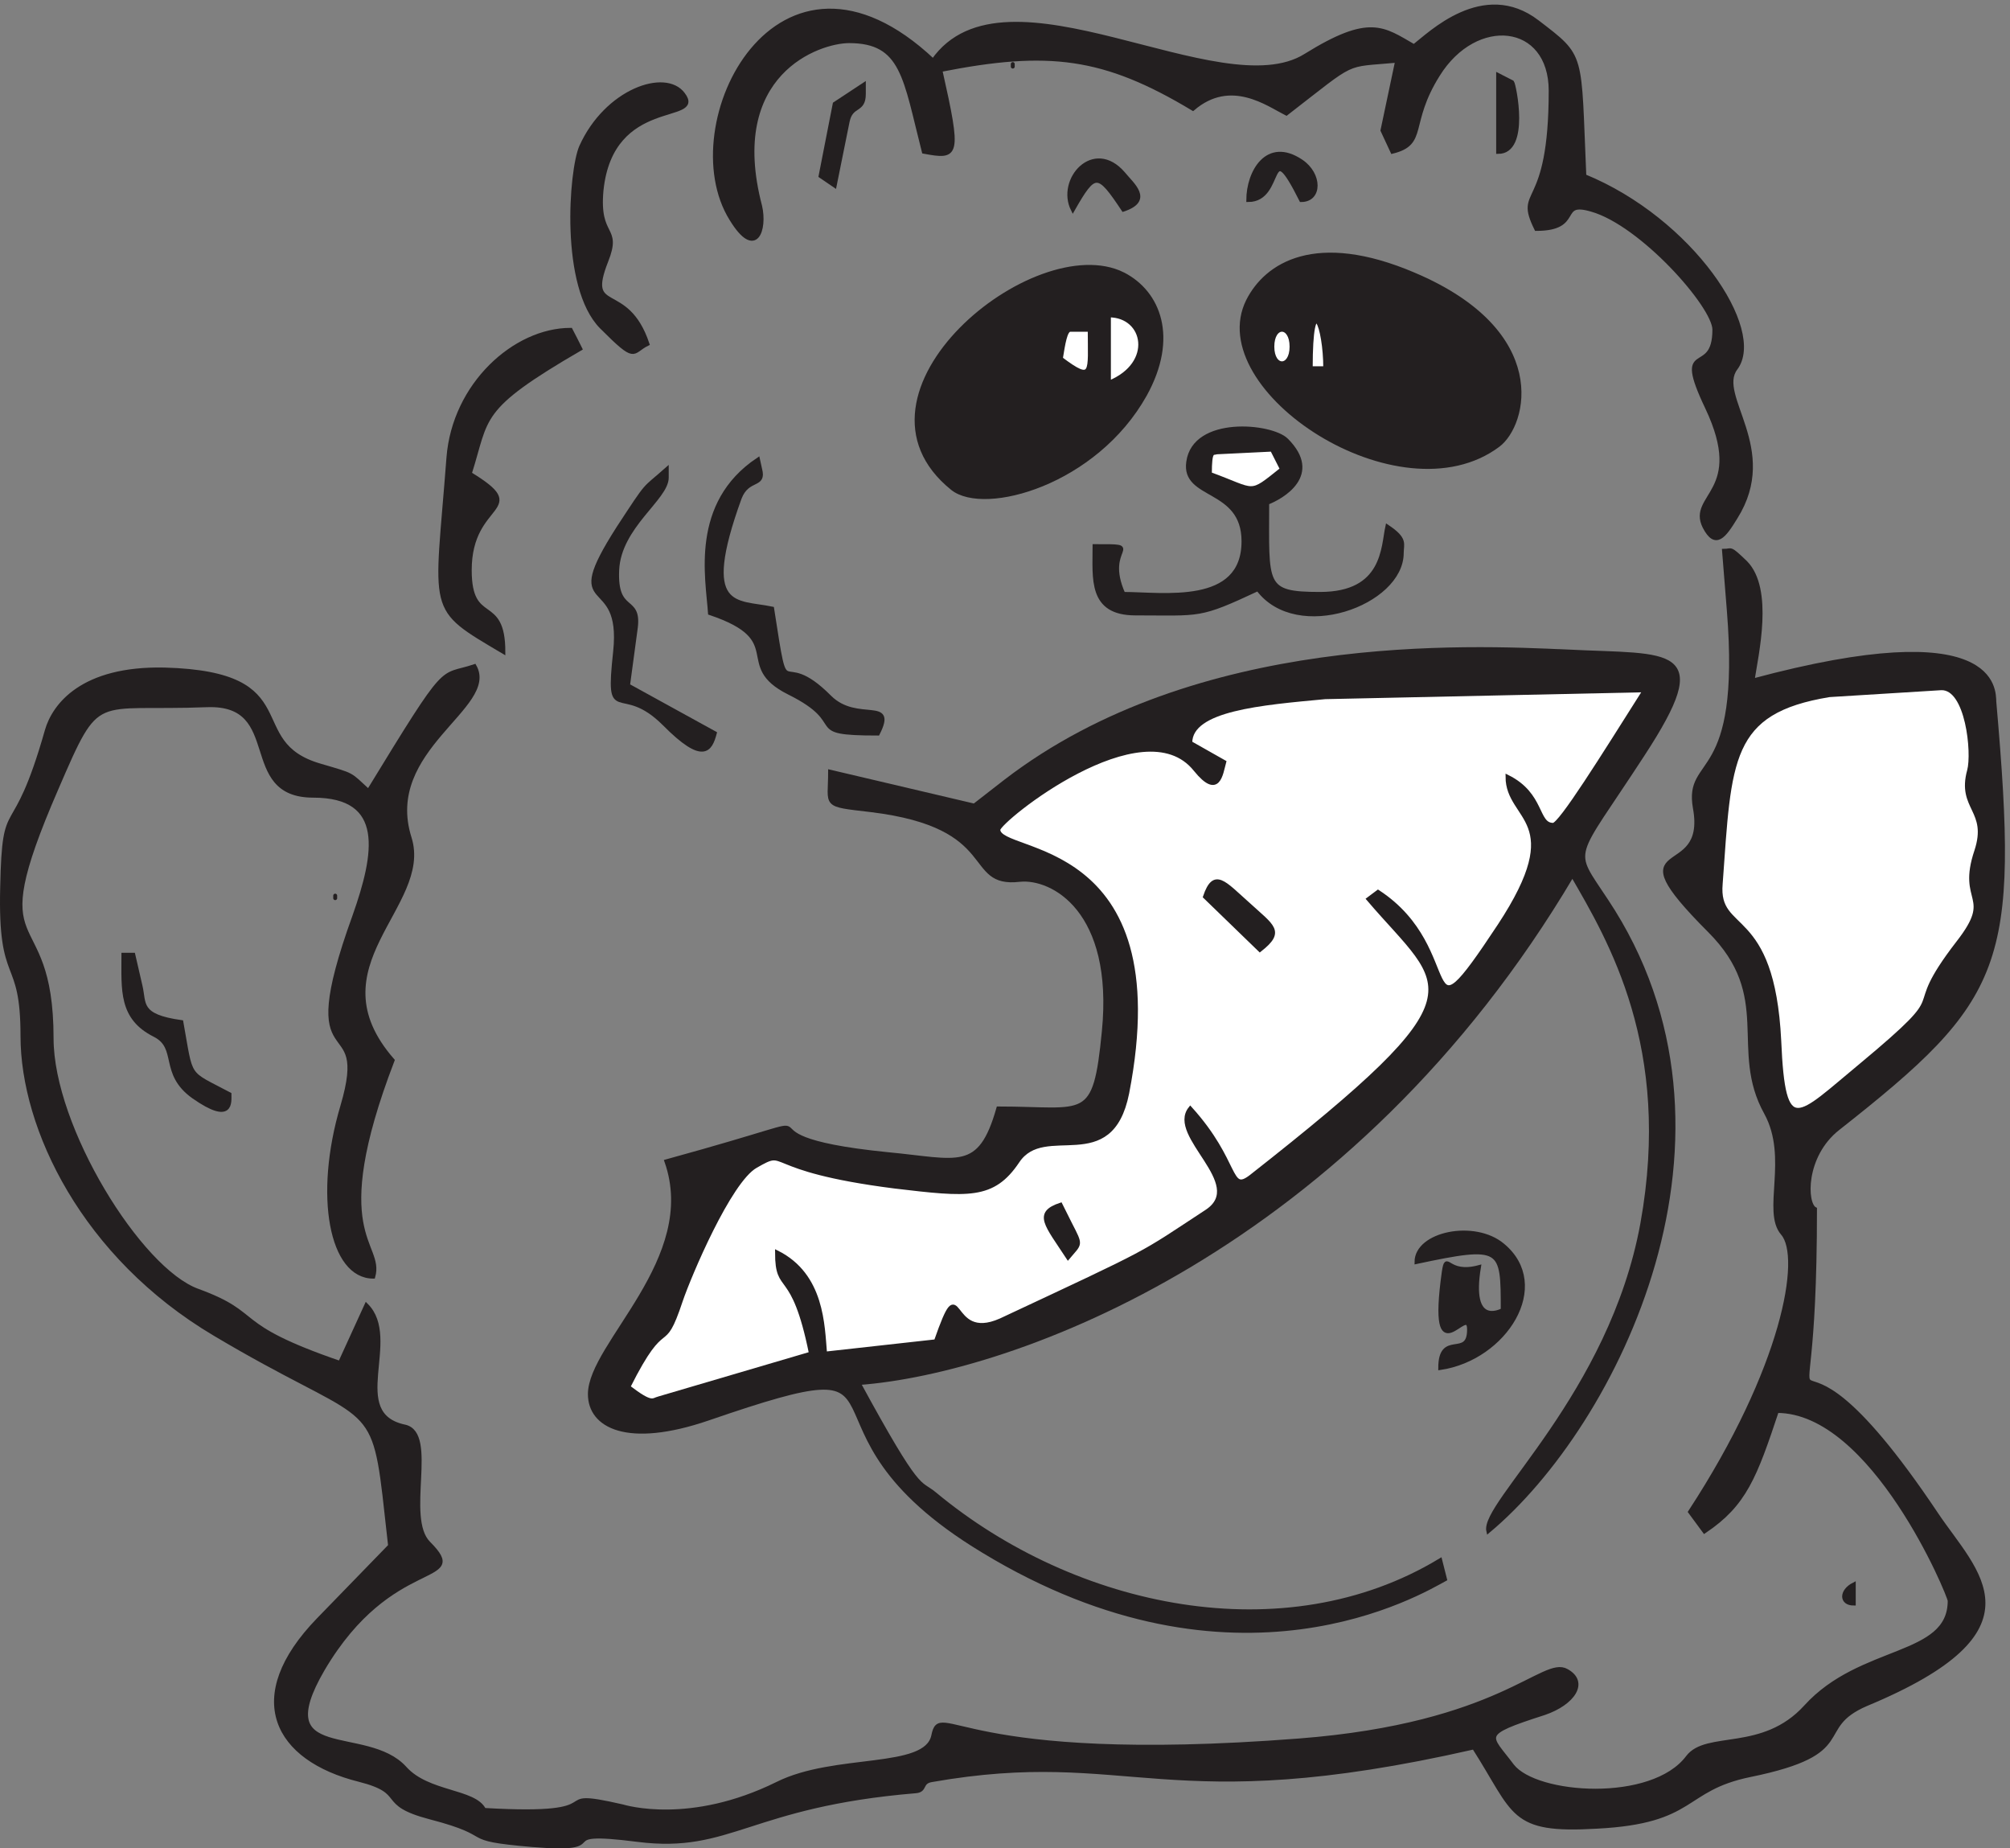
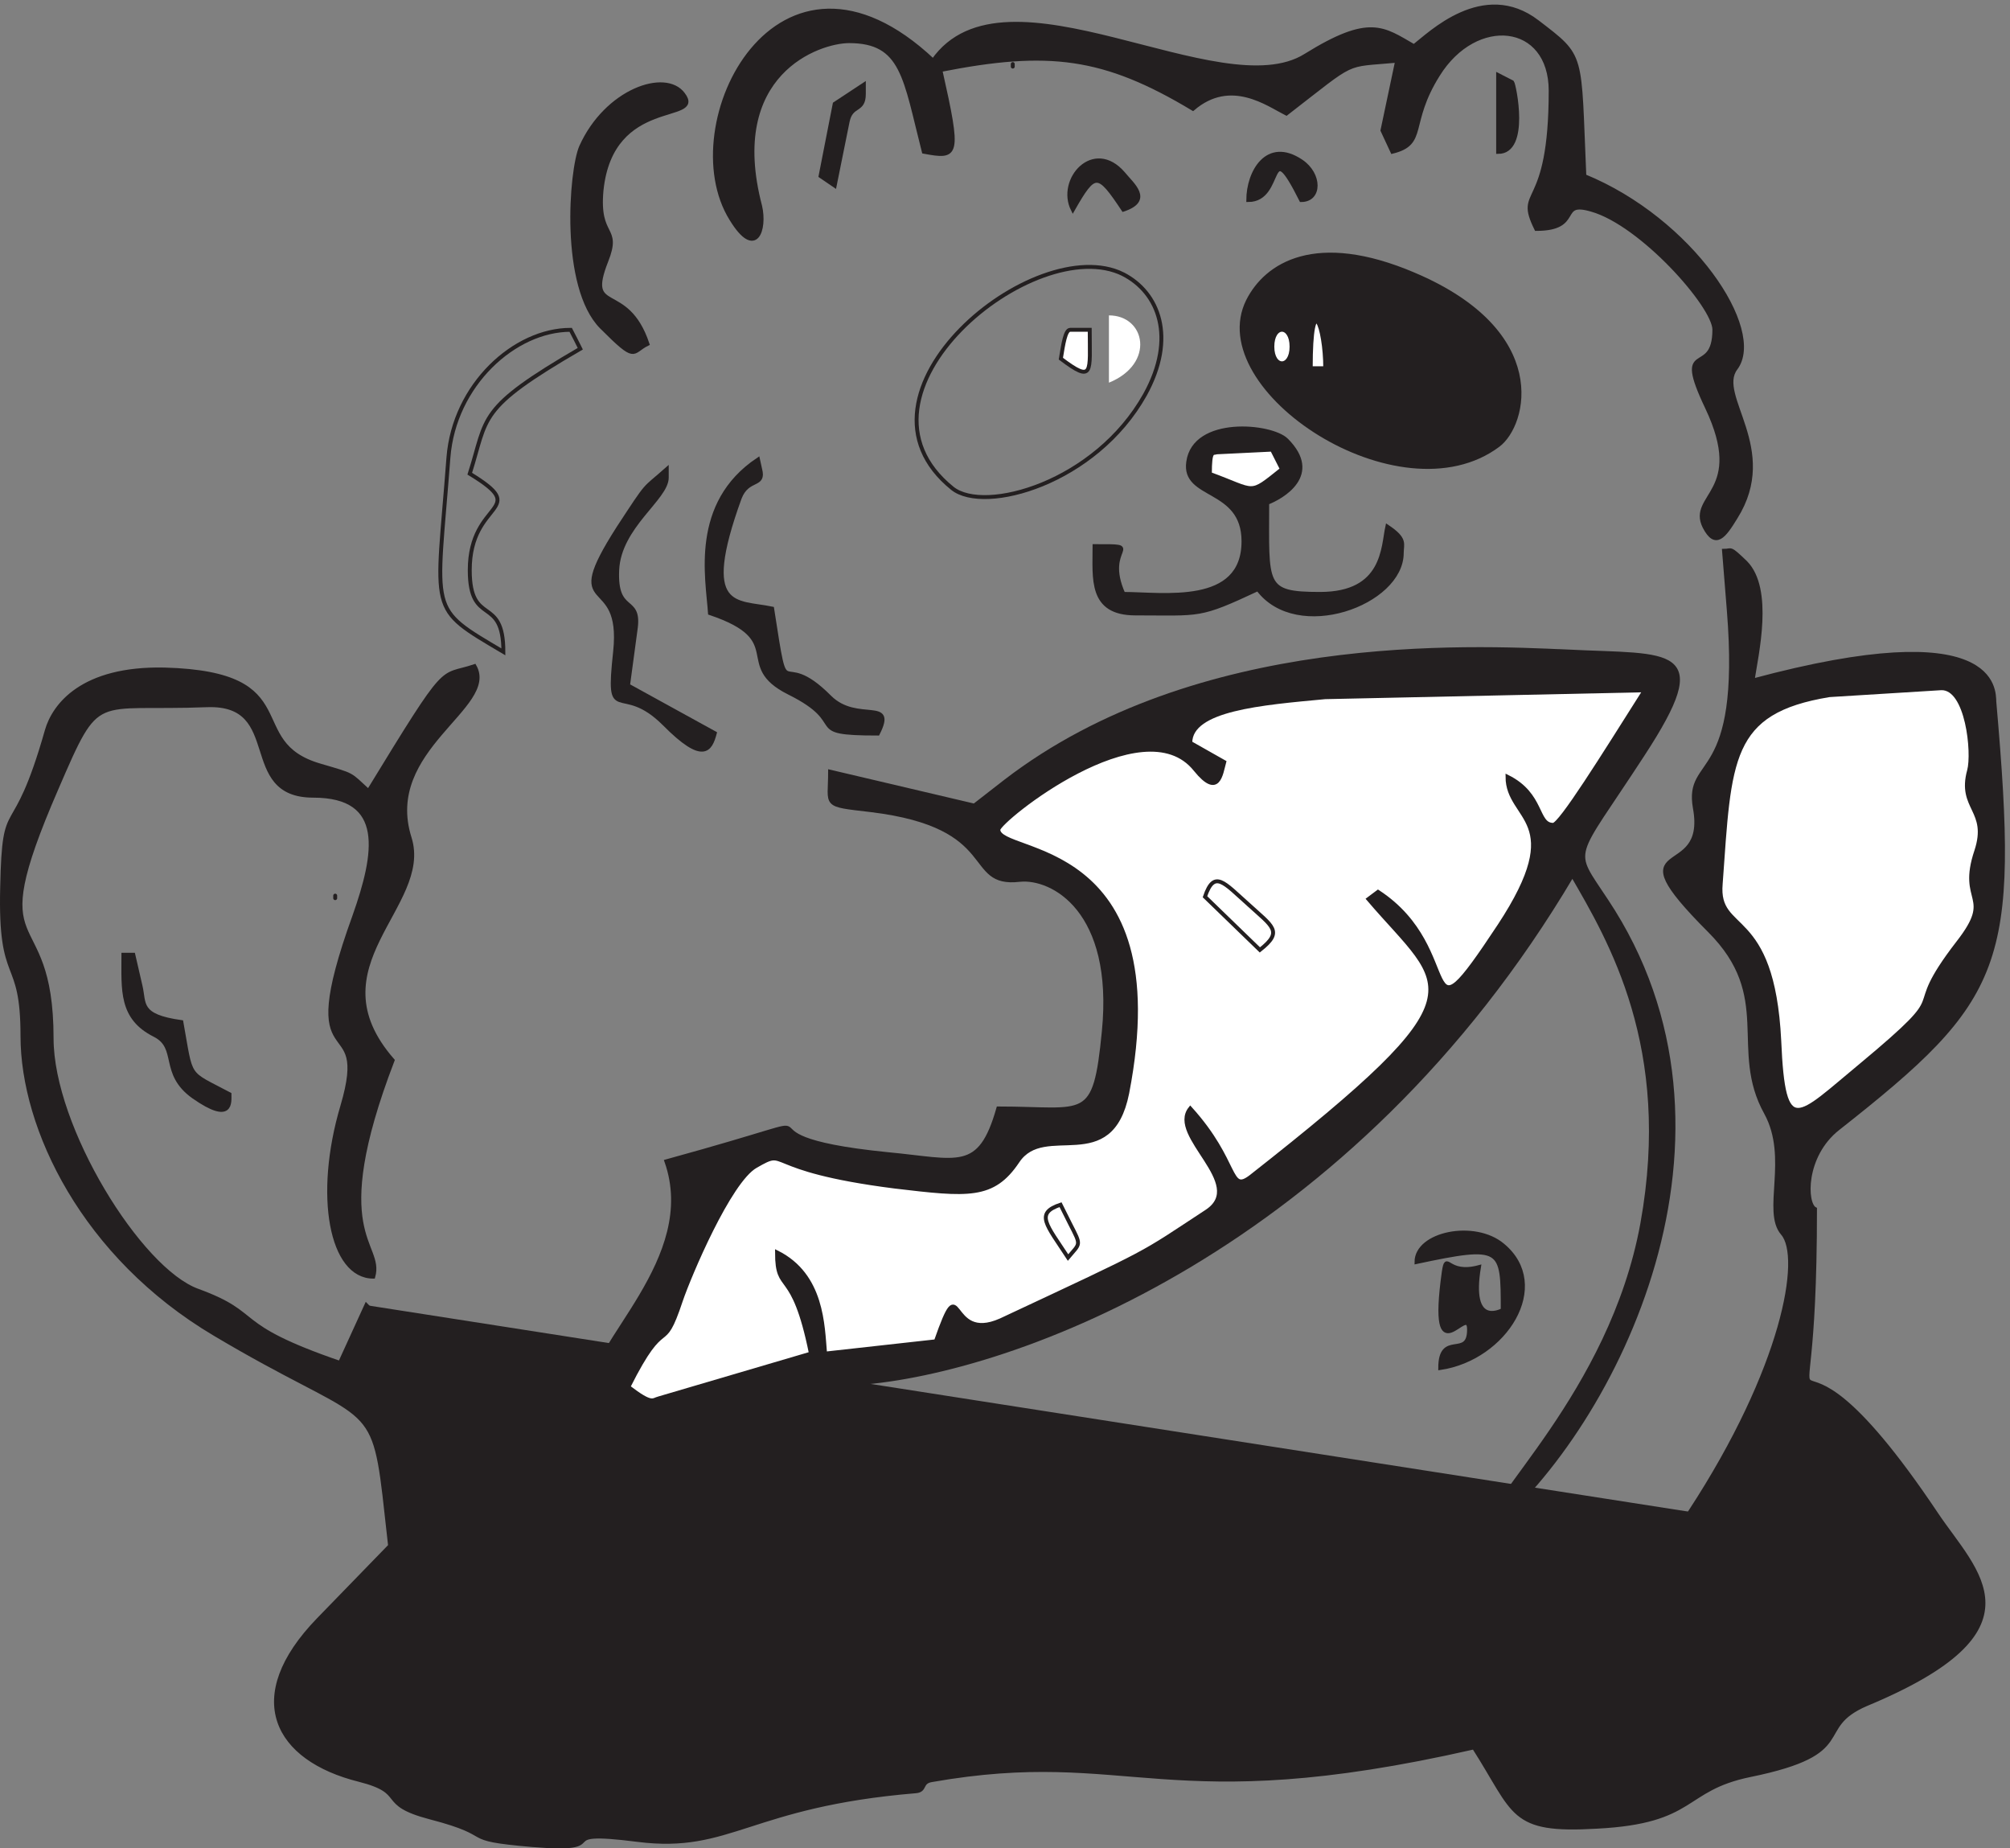
<svg xmlns="http://www.w3.org/2000/svg" xml:space="preserve" width="294.207" height="270.492">
  <rect width="100%" height="100%" fill="#808080" stroke="none" />
  <path d="M1692.01 2009.9c51.63-39.66 45.62-32.38 51.63-169.59 117.97-48.26 198.27-169.59 166.55-211.59-22.81-30.09 47.32-88.61 0-163.97-12.55-20.52-22.14-34.09-34.39-10.26-17.16 34.73 46.94 38 2.97 130.9-37 77.72 7.95 31.41 7.95 85.97 0 25.79-80.01 116.39-135.2 131.93-38.34 11.23-9.59-21.15-60.77-21.15-23.18 46.93 15.82 16.51 15.82 152.05 0 76.05-82.3 84.65-123.98 17.53-34.02-54.21-12.55-75.36-50.21-84.64l-10.93 23.49 16.2 76.69c-60.47-5.62-43.31 2.63-121.98-58.18-19.83 9.92-61.13 40.99-102.81 5.28-97.83 58.85-158.97 66.13-277.97 42.64 21.47-95.54 19.16-96.86-18.2-89.92-20.799 81.33-22.807 121.67-82.233 121.67-33.43 0-136.242-35.37-97.91-181.51 5.945-25.44-4.606-58.51-31.719-14.21-64.406 103.16 51.555 334.88 222.112 174.23 79.34 113.41 316.01-53.24 409.9 5.62 70.72 43.96 85.29 29.74 119.3 10.25 16.87 12.9 76.37 72.39 135.87 26.77" style="fill:#231f20;fill-opacity:1;fill-rule:evenodd;stroke:none" transform="matrix(.133 0 0 -.133 0 270.527)" />
  <path d="M1692.01 2009.9c51.63-39.66 45.62-32.38 51.63-169.59 117.97-48.26 198.27-169.59 166.55-211.59-22.81-30.09 47.32-88.61 0-163.97-12.55-20.52-22.14-34.09-34.39-10.26-17.16 34.73 46.94 38 2.97 130.9-37 77.72 7.95 31.41 7.95 85.97 0 25.79-80.01 116.39-135.2 131.93-38.34 11.23-9.59-21.15-60.77-21.15-23.18 46.93 15.82 16.51 15.82 152.05 0 76.05-82.3 84.65-123.98 17.53-34.02-54.21-12.55-75.36-50.21-84.64l-10.93 23.49 16.2 76.69c-60.47-5.62-43.31 2.63-121.98-58.18-19.83 9.92-61.13 40.99-102.81 5.28-97.83 58.85-158.97 66.13-277.97 42.64 21.47-95.54 19.16-96.86-18.2-89.92-20.799 81.33-22.807 121.67-82.233 121.67-33.43 0-136.242-35.37-97.91-181.51 5.945-25.44-4.606-58.51-31.719-14.21-64.406 103.16 51.555 334.88 222.112 174.23 79.34 113.41 316.01-53.24 409.9 5.62 70.72 43.96 85.29 29.74 119.3 10.25 16.87 12.9 76.37 72.39 135.87 26.77z" style="fill:none;stroke:#231f20;stroke-width:4.306;stroke-linecap:butt;stroke-linejoin:miter;stroke-miterlimit:10;stroke-dasharray:none;stroke-opacity:1" transform="matrix(.133 0 0 -.133 0 270.527)" />
  <path d="M1114.59 1962.06c0-5.27 0 5.27 0 0" style="fill:#231f20;fill-opacity:1;fill-rule:evenodd;stroke:none" transform="matrix(.133 0 0 -.133 0 270.527)" />
  <path d="M1114.59 1962.06c0-5.27 0 5.27 0 0z" style="fill:none;stroke:#231f20;stroke-width:4.306;stroke-linecap:butt;stroke-linejoin:miter;stroke-miterlimit:10;stroke-dasharray:none;stroke-opacity:1" transform="matrix(.133 0 0 -.133 0 270.527)" />
  <path d="M1664.27 1943.52c1.98-2.31 17.82-76.66-15.51-76.66v84.59l15.51-7.93" style="fill:#231f20;fill-opacity:1;fill-rule:evenodd;stroke:none" transform="matrix(.133 0 0 -.133 0 270.527)" />
  <path d="M1664.27 1943.52c1.98-2.31 17.82-76.66-15.51-76.66v84.59z" style="fill:none;stroke:#231f20;stroke-width:4.306;stroke-linecap:butt;stroke-linejoin:miter;stroke-miterlimit:10;stroke-dasharray:none;stroke-opacity:1" transform="matrix(.133 0 0 -.133 0 270.527)" />
  <path d="M751.855 1930.36c24.125-31.73-78.96-.34-89.863-105.78-4.953-53.54 20.821-38.67 5.293-77.68-24.125-61.15 22.129-22.14 45.254-91.23-18.168-8.92-11.23-20.83-50.547 18.51-43.929 44.29-33.695 172.55-22.465 198.33 27.758 61.82 92.836 84.28 112.328 57.85" style="fill:#231f20;fill-opacity:1;fill-rule:evenodd;stroke:none" transform="matrix(.133 0 0 -.133 0 270.527)" />
  <path d="M751.855 1930.36c24.125-31.73-78.96-.34-89.863-105.78-4.953-53.54 20.821-38.67 5.293-77.68-24.125-61.15 22.129-22.14 45.254-91.23-18.168-8.92-11.23-20.83-50.547 18.51-43.929 44.29-33.695 172.55-22.465 198.33 27.758 61.82 92.836 84.28 112.328 57.85z" style="fill:none;stroke:#231f20;stroke-width:4.306;stroke-linecap:butt;stroke-linejoin:miter;stroke-miterlimit:10;stroke-dasharray:none;stroke-opacity:1" transform="matrix(.133 0 0 -.133 0 270.527)" />
  <path d="M950.699 1930.66c0-19.85-13.894-10.91-17.863-30.43l-14.227-70.45-15.546 10.58 15.546 79.39 32.09 21.16v-10.25" style="fill:#231f20;fill-opacity:1;fill-rule:evenodd;stroke:none" transform="matrix(.133 0 0 -.133 0 270.527)" />
  <path d="M950.699 1930.66c0-19.85-13.894-10.91-17.863-30.43l-14.227-70.45-15.546 10.58 15.546 79.39 32.09 21.16z" style="fill:none;stroke:#231f20;stroke-width:4.306;stroke-linecap:butt;stroke-linejoin:miter;stroke-miterlimit:10;stroke-dasharray:none;stroke-opacity:1" transform="matrix(.133 0 0 -.133 0 270.527)" />
  <path d="M1432.02 1856.56c21.18-14.22 21.18-42.66 0-42.66-38.4 76.39-18.54 0-58.26 0 0 30.76 20.85 67.79 58.26 42.66" style="fill:#231f20;fill-opacity:1;fill-rule:evenodd;stroke:none" transform="matrix(.133 0 0 -.133 0 270.527)" />
  <path d="M1432.02 1856.56c21.18-14.22 21.18-42.66 0-42.66-38.4 76.39-18.54 0-58.26 0 0 30.76 20.85 67.79 58.26 42.66z" style="fill:none;stroke:#231f20;stroke-width:4.306;stroke-linecap:butt;stroke-linejoin:miter;stroke-miterlimit:10;stroke-dasharray:none;stroke-opacity:1" transform="matrix(.133 0 0 -.133 0 270.527)" />
  <path d="M1236.3 1843.03c9.59-11.9 31.76-29.09 0-39.67-28.13 42.32-31.44 42.32-55.59 0-16.53 32.73 22.83 77.68 55.59 39.67" style="fill:#231f20;fill-opacity:1;fill-rule:evenodd;stroke:none" transform="matrix(.133 0 0 -.133 0 270.527)" />
  <path d="M1236.3 1843.03c9.59-11.9 31.76-29.09 0-39.67-28.13 42.32-31.44 42.32-55.59 0-16.53 32.73 22.83 77.68 55.59 39.67z" style="fill:none;stroke:#231f20;stroke-width:4.306;stroke-linecap:butt;stroke-linejoin:miter;stroke-miterlimit:10;stroke-dasharray:none;stroke-opacity:1" transform="matrix(.133 0 0 -.133 0 270.527)" />
  <path d="M1556.23 1731.98c149.47-63.48 122.66-165.29 92.58-187.77-108.12-81.01-323.67 61.47-275.4 158.68 20.16 39.99 74.39 75.36 182.82 29.09" style="fill:#231f20;fill-opacity:1;fill-rule:evenodd;stroke:none" transform="matrix(.133 0 0 -.133 0 270.527)" />
  <path d="M1556.23 1731.98c149.47-63.48 122.66-165.29 92.58-187.77-108.12-81.01-323.67 61.47-275.4 158.68 20.16 39.99 74.39 75.36 182.82 29.09z" style="fill:none;stroke:#231f20;stroke-width:4.306;stroke-linecap:butt;stroke-linejoin:miter;stroke-miterlimit:10;stroke-dasharray:none;stroke-opacity:1" transform="matrix(.133 0 0 -.133 0 270.527)" />
-   <path d="M1236.01 1732.34c39.35-20.17 58.86-69.77 24.13-132.56-54.55-97.52-176.52-131.25-211.91-103.14-128.917 103.81 90.91 283.95 187.78 235.7" style="fill:#231f20;fill-opacity:1;fill-rule:evenodd;stroke:none" transform="matrix(.133 0 0 -.133 0 270.527)" />
  <path d="M1236.01 1732.34c39.35-20.17 58.86-69.77 24.13-132.56-54.55-97.52-176.52-131.25-211.91-103.14-128.917 103.81 90.91 283.95 187.78 235.7z" style="fill:none;stroke:#231f20;stroke-width:4.306;stroke-linecap:butt;stroke-linejoin:miter;stroke-miterlimit:10;stroke-dasharray:none;stroke-opacity:1" transform="matrix(.133 0 0 -.133 0 270.527)" />
  <path d="M1220.42 1623.88v-10.91c51.25 20.83 40.34 74.05 0 74.05v-63.14" style="fill:#fff;fill-opacity:1;fill-rule:evenodd;stroke:none" transform="matrix(.133 0 0 -.133 0 270.527)" />
-   <path d="M1220.42 1623.88v-10.91c51.25 20.83 40.34 74.05 0 74.05z" style="fill:none;stroke:#231f20;stroke-width:4.306;stroke-linecap:butt;stroke-linejoin:miter;stroke-miterlimit:10;stroke-dasharray:none;stroke-opacity:1" transform="matrix(.133 0 0 -.133 0 270.527)" />
  <path d="M1177.77 1671.14c-5.3 0-7.61-15.54-10.26-31.75 36.39-27.46 31.76-14.89 31.76 31.75h-21.5" style="fill:#fff;fill-opacity:1;fill-rule:evenodd;stroke:none" transform="matrix(.133 0 0 -.133 0 270.527)" />
  <path d="M1177.77 1671.14c-5.3 0-7.61-15.54-10.26-31.75 36.39-27.46 31.76-14.89 31.76 31.75z" style="fill:none;stroke:#231f20;stroke-width:4.306;stroke-linecap:butt;stroke-linejoin:miter;stroke-miterlimit:10;stroke-dasharray:none;stroke-opacity:1" transform="matrix(.133 0 0 -.133 0 270.527)" />
  <path d="M1400.28 1652.63c0-24.43 21.11-24.43 21.11 0 0 24.76-21.11 24.76-21.11 0" style="fill:#fff;fill-opacity:1;fill-rule:evenodd;stroke:none" transform="matrix(.133 0 0 -.133 0 270.527)" />
  <path d="M1400.28 1652.63c0-24.43 21.11-24.43 21.11 0 0 24.76-21.11 24.76-21.11 0z" style="fill:none;stroke:#231f20;stroke-width:4.306;stroke-linecap:butt;stroke-linejoin:miter;stroke-miterlimit:10;stroke-dasharray:none;stroke-opacity:1" transform="matrix(.133 0 0 -.133 0 270.527)" />
  <path d="M1450.5 1628.85h7.98c0 45.63-15.97 89.27-15.97 0h7.99" style="fill:#fff;fill-opacity:1;fill-rule:evenodd;stroke:none" transform="matrix(.133 0 0 -.133 0 270.527)" />
  <path d="M1450.5 1628.85h7.98c0 45.63-15.97 89.27-15.97 0z" style="fill:none;stroke:#231f20;stroke-width:4.306;stroke-linecap:butt;stroke-linejoin:miter;stroke-miterlimit:10;stroke-dasharray:none;stroke-opacity:1" transform="matrix(.133 0 0 -.133 0 270.527)" />
-   <path d="m633.32 1660.91 5.297-10.57c-114.359-66.45-101.472-74.38-121.637-137.52 68.747-41.98 0-28.09 0-106.1 0-63.16 37.016-26.45 37.016-89.93-84.269 49.92-73.691 39.69-60.476 213.88 6.277 80 72.714 140.47 134.511 140.47l5.289-10.23" style="fill:#231f20;fill-opacity:1;fill-rule:evenodd;stroke:none" transform="matrix(.133 0 0 -.133 0 270.527)" />
  <path d="m633.32 1660.91 5.297-10.57c-114.359-66.45-101.472-74.38-121.637-137.52 68.747-41.98 0-28.09 0-106.1 0-63.16 37.016-26.45 37.016-89.93-84.269 49.92-73.691 39.69-60.476 213.88 6.277 80 72.714 140.47 134.511 140.47z" style="fill:none;stroke:#231f20;stroke-width:4.306;stroke-linecap:butt;stroke-linejoin:miter;stroke-miterlimit:10;stroke-dasharray:none;stroke-opacity:1" transform="matrix(.133 0 0 -.133 0 270.527)" />
  <path d="M1415.77 1549.86c38.33-38.36-4.95-62.82-21.15-69.1 0-90.94-4.96-100.2 58.17-100.2 71.05 0 69.07 51.59 74.02 74.07 20.84-13.88 15.87-18.84 15.87-29.1 0-55.55-115.34-97.55-158.31-39.68-65.76-30.74-62.12-26.78-134.83-26.78-50.22 0-44.95 38.36-44.95 74.07 58.17 0 7.93.66 31.72-52.58 43.63 0 132.2-14.54 132.2 57.87 0 60.18-66.76 46.96-60.81 87.3 6.62 48.59 91.21 40.67 108.07 24.13" style="fill:#231f20;fill-opacity:1;fill-rule:evenodd;stroke:none" transform="matrix(.133 0 0 -.133 0 270.527)" />
  <path d="M1415.77 1549.86c38.33-38.36-4.95-62.82-21.15-69.1 0-90.94-4.96-100.2 58.17-100.2 71.05 0 69.07 51.59 74.02 74.07 20.84-13.88 15.87-18.84 15.87-29.1 0-55.55-115.34-97.55-158.31-39.68-65.76-30.74-62.12-26.78-134.83-26.78-50.22 0-44.95 38.36-44.95 74.07 58.17 0 7.93.66 31.72-52.58 43.63 0 132.2-14.54 132.2 57.87 0 60.18-66.76 46.96-60.81 87.3 6.62 48.59 91.21 40.67 108.07 24.13z" style="fill:none;stroke:#231f20;stroke-width:4.306;stroke-linecap:butt;stroke-linejoin:miter;stroke-miterlimit:10;stroke-dasharray:none;stroke-opacity:1" transform="matrix(.133 0 0 -.133 0 270.527)" />
  <path d="M1339.13 1536.34c-4.3-1.66-7.6 3.63-7.6-23.82 51.88-18.85 41.96-24.47 79.31 5.29l-10.91 21.5-60.8-2.97" style="fill:#fff;fill-opacity:1;fill-rule:evenodd;stroke:none" transform="matrix(.133 0 0 -.133 0 270.527)" />
  <path d="M1339.13 1536.34c-4.3-1.66-7.6 3.63-7.6-23.82 51.88-18.85 41.96-24.47 79.31 5.29l-10.91 21.5z" style="fill:none;stroke:#231f20;stroke-width:4.306;stroke-linecap:butt;stroke-linejoin:miter;stroke-miterlimit:10;stroke-dasharray:none;stroke-opacity:1" transform="matrix(.133 0 0 -.133 0 270.527)" />
  <path d="M836.547 1517.83c5.281-19.84-13.551-8.6-22.481-31.75-45.605-125.64-3.293-113.4 35.704-121.66 18.171-117.04 5.609-39.35 63.449-97.54 30.066-29.75 73.039-.33 52.875-40-84.93 0-28.418 10.57-97.821 44.97-60.804 30.4.657 58.19-86.918 87.6-2.648 38.68-19.82 120.35 52.875 168.94l2.317-10.56" style="fill:#231f20;fill-opacity:1;fill-rule:evenodd;stroke:none" transform="matrix(.133 0 0 -.133 0 270.527)" />
  <path d="M836.547 1517.83c5.281-19.84-13.551-8.6-22.481-31.75-45.605-125.64-3.293-113.4 35.704-121.66 18.171-117.04 5.609-39.35 63.449-97.54 30.066-29.75 73.039-.33 52.875-40-84.93 0-28.418 10.57-97.821 44.97-60.804 30.4.657 58.19-86.918 87.6-2.648 38.68-19.82 120.35 52.875 168.94z" style="fill:none;stroke:#231f20;stroke-width:4.306;stroke-linecap:butt;stroke-linejoin:miter;stroke-miterlimit:10;stroke-dasharray:none;stroke-opacity:1" transform="matrix(.133 0 0 -.133 0 270.527)" />
  <path d="M733.797 1508.48c0-22.81-52.207-53.53-54.52-101.45-2.316-49.57 24.786-28.42 20.489-63.44l-8.594-63.78 95.5-52.54c-4.961-18.51-12.563-33.06-55.524 10.24-48.898 48.91-63.433-5.94-54.187 79.63 9.582 90.22-61.121 35.04 3.641 136.15 34.687 52.88 26.097 40.32 53.195 64.43v-9.24" style="fill:#231f20;fill-opacity:1;fill-rule:evenodd;stroke:none" transform="matrix(.133 0 0 -.133 0 270.527)" />
  <path d="M733.797 1508.48c0-22.81-52.207-53.53-54.52-101.45-2.316-49.57 24.786-28.42 20.489-63.44l-8.594-63.78 95.5-52.54c-4.961-18.51-12.563-33.06-55.524 10.24-48.898 48.91-63.433-5.94-54.187 79.63 9.582 90.22-61.121 35.04 3.641 136.15 34.687 52.88 26.097 40.32 53.195 64.43z" style="fill:none;stroke:#231f20;stroke-width:4.306;stroke-linecap:butt;stroke-linejoin:miter;stroke-miterlimit:10;stroke-dasharray:none;stroke-opacity:1" transform="matrix(.133 0 0 -.133 0 270.527)" />
-   <path d="M1921.11 1415.07c28.89-29.38 11.95-101.12 7.64-129.89 270.42 72.7 265.42-10.61 266.11-23.5 25.42-290.567 10-325.91-172.22-469.391-38.05-30.082-36.39-82.969-25.14-88.582 0-347.035-58.47-48.586 133.89-336.168 42.64-63.488 120.42-126.289-77.36-208.551-60.83-26.136-6.25-53.238-127.92-78.058-75.69-15.52-58.75-51.22-168.88-56.828-95.56-5.622-88.62 14.558-135.14 87.257-341.25-77.699-376.95 2.629-597.09-36.039-12.22-2.28-5.97-11.23-17.08-12.191C824.449 47.87 804.172-3.351 702.09 9.539 598.617 22.781 682.645-4.05 585.699 3.93c-84.859 7.282-34.722 10.262-112.359 30.43-59.168 15.52-23.473 27.45-78.055 41.313-91.531 22.797-128.472 90.238-44.586 176.539l78.614 80.949-6.25 55.871c-12.918 109.715-23.473 79.985-186.668 177.16C91.949 651.789 24.727 792.641 24.727 894.109c0 90.598-25.137 53.239-22.36 163.661 2.223 107.08 12.223 42.27 49.168 172.51 7.914 27.45 38.75 69.11 129.582 67.09 157.637-4.3 83.61-80.6 171.528-105.77 38.054-11.22 31.109-8.24 52.918-28.06 89.859 147.07 77.359 124.27 116.664 137.51 25.558-44.64-102.5-90.94-71.387-189.09 23.473-74.72-109.445-140.847-18.75-244.597-74.445-193.738-10.695-200.668-21.25-238.027-46.25 0-63.473 88.93-34.027 187.773 33.054 111.735-54.586 21.485 13.191 208.911 24.445 69.11 35.695 132.52-45.277 132.52-82.637 0-30.414 102.52-116.664 99.54-127.641-5-118.336 18.51-165.973-91.91-85.832-197.686-5.278-119.02-5.278-274.69 0-97.875 96.942-254.867 160.973-277.667 73.055-26.75 33.055-37.012 156.387-79.372l29.027 63.497c37.364-37.36-22.777-119.977 42.364-133.571 35-7.894-1.668-100.156 26.109-128.219 47.223-47.277-40.695-10.269-116.387-138.839-61.808-106.118 47.914-61.829 90.278-108.75 25.414-28.418 76.664-24.47 87.222-45.957 152.082-8.942 62.5 24.468 152.082 3.949 3.61-.961 74.723-22.45 170.555 24.82 63.473 31.75 163.608 13.86 171.668 52.879 8.19 40.352 25.69-34.371 402.22-5.262 222.78 17.192 269.03 91.563 294.86 76.653 22.78-12.539 7.22-35.692-24.72-46.571-73.06-23.5-60.84-23.5-35.14-57.879 26.11-33.68 154.03-42.62 193.05 9.297 20.84 27.711 82.64 3.594 129.87 55.512 60.83 67.102 158.47 53.238 158.47 116.648 0 5.961-84.31 208.911-190.14 208.911-24.17-72.707-35.42-102.789-79.72-132.52L1860 370.52c103.48 158.308 124.59 280.656 101.81 306.441-20.83 24.117 8.89 82.965-18.2 132.516-39.02 70.078 10.56 127.961-62.36 200.663-108.19 108.4-.41 50.25-15.97 134.89-10.28 58.5 52.92 24.12 37.36 217.15l-5.28 65.78c8.89 0 5.28 4.91 23.75-12.89" style="fill:#231f20;fill-opacity:1;fill-rule:evenodd;stroke:none" transform="matrix(.133 0 0 -.133 0 270.527)" />
+   <path d="M1921.11 1415.07c28.89-29.38 11.95-101.12 7.64-129.89 270.42 72.7 265.42-10.61 266.11-23.5 25.42-290.567 10-325.91-172.22-469.391-38.05-30.082-36.39-82.969-25.14-88.582 0-347.035-58.47-48.586 133.89-336.168 42.64-63.488 120.42-126.289-77.36-208.551-60.83-26.136-6.25-53.238-127.92-78.058-75.69-15.52-58.75-51.22-168.88-56.828-95.56-5.622-88.62 14.558-135.14 87.257-341.25-77.699-376.95 2.629-597.09-36.039-12.22-2.28-5.97-11.23-17.08-12.191C824.449 47.87 804.172-3.351 702.09 9.539 598.617 22.781 682.645-4.05 585.699 3.93c-84.859 7.282-34.722 10.262-112.359 30.43-59.168 15.52-23.473 27.45-78.055 41.313-91.531 22.797-128.472 90.238-44.586 176.539l78.614 80.949-6.25 55.871c-12.918 109.715-23.473 79.985-186.668 177.16C91.949 651.789 24.727 792.641 24.727 894.109c0 90.598-25.137 53.239-22.36 163.661 2.223 107.08 12.223 42.27 49.168 172.51 7.914 27.45 38.75 69.11 129.582 67.09 157.637-4.3 83.61-80.6 171.528-105.77 38.054-11.22 31.109-8.24 52.918-28.06 89.859 147.07 77.359 124.27 116.664 137.51 25.558-44.64-102.5-90.94-71.387-189.09 23.473-74.72-109.445-140.847-18.75-244.597-74.445-193.738-10.695-200.668-21.25-238.027-46.25 0-63.473 88.93-34.027 187.773 33.054 111.735-54.586 21.485 13.191 208.911 24.445 69.11 35.695 132.52-45.277 132.52-82.637 0-30.414 102.52-116.664 99.54-127.641-5-118.336 18.51-165.973-91.91-85.832-197.686-5.278-119.02-5.278-274.69 0-97.875 96.942-254.867 160.973-277.667 73.055-26.75 33.055-37.012 156.387-79.372l29.027 63.497L1860 370.52c103.48 158.308 124.59 280.656 101.81 306.441-20.83 24.117 8.89 82.965-18.2 132.516-39.02 70.078 10.56 127.961-62.36 200.663-108.19 108.4-.41 50.25-15.97 134.89-10.28 58.5 52.92 24.12 37.36 217.15l-5.28 65.78c8.89 0 5.28 4.91 23.75-12.89" style="fill:#231f20;fill-opacity:1;fill-rule:evenodd;stroke:none" transform="matrix(.133 0 0 -.133 0 270.527)" />
  <path d="M1921.11 1415.07c28.89-29.38 11.95-101.12 7.64-129.89 270.42 72.7 265.42-10.61 266.11-23.5 25.42-290.567 10-325.91-172.22-469.391-38.05-30.082-36.39-82.969-25.14-88.582 0-347.035-58.47-48.586 133.89-336.168 42.64-63.488 120.42-126.289-77.36-208.551-60.83-26.136-6.25-53.238-127.92-78.058-75.69-15.52-58.75-51.22-168.88-56.828-95.56-5.622-88.62 14.558-135.14 87.257-341.25-77.699-376.95 2.629-597.09-36.039-12.22-2.28-5.97-11.23-17.08-12.191C824.449 47.87 804.172-3.351 702.09 9.539 598.617 22.781 682.645-4.05 585.699 3.93c-84.859 7.282-34.722 10.262-112.359 30.43-59.168 15.52-23.473 27.45-78.055 41.313-91.531 22.797-128.472 90.238-44.586 176.539l78.614 80.949-6.25 55.871c-12.918 109.715-23.473 79.985-186.668 177.16C91.949 651.789 24.727 792.641 24.727 894.109c0 90.598-25.137 53.239-22.36 163.661 2.223 107.08 12.223 42.27 49.168 172.51 7.914 27.45 38.75 69.11 129.582 67.09 157.637-4.3 83.61-80.6 171.528-105.77 38.054-11.22 31.109-8.24 52.918-28.06 89.859 147.07 77.359 124.27 116.664 137.51 25.558-44.64-102.5-90.94-71.387-189.09 23.473-74.72-109.445-140.847-18.75-244.597-74.445-193.738-10.695-200.668-21.25-238.027-46.25 0-63.473 88.93-34.027 187.773 33.054 111.735-54.586 21.485 13.191 208.911 24.445 69.11 35.695 132.52-45.277 132.52-82.637 0-30.414 102.52-116.664 99.54-127.641-5-118.336 18.51-165.973-91.91-85.832-197.686-5.278-119.02-5.278-274.69 0-97.875 96.942-254.867 160.973-277.667 73.055-26.75 33.055-37.012 156.387-79.372l29.027 63.497c37.364-37.36-22.777-119.977 42.364-133.571 35-7.894-1.668-100.156 26.109-128.219 47.223-47.277-40.695-10.269-116.387-138.839-61.808-106.118 47.914-61.829 90.278-108.75 25.414-28.418 76.664-24.47 87.222-45.957 152.082-8.942 62.5 24.468 152.082 3.949 3.61-.961 74.723-22.45 170.555 24.82 63.473 31.75 163.608 13.86 171.668 52.879 8.19 40.352 25.69-34.371 402.22-5.262 222.78 17.192 269.03 91.563 294.86 76.653 22.78-12.539 7.22-35.692-24.72-46.571-73.06-23.5-60.84-23.5-35.14-57.879 26.11-33.68 154.03-42.62 193.05 9.297 20.84 27.711 82.64 3.594 129.87 55.512 60.83 67.102 158.47 53.238 158.47 116.648 0 5.961-84.31 208.911-190.14 208.911-24.17-72.707-35.42-102.789-79.72-132.52L1860 370.52c103.48 158.308 124.59 280.656 101.81 306.441-20.83 24.117 8.89 82.965-18.2 132.516-39.02 70.078 10.56 127.961-62.36 200.663-108.19 108.4-.41 50.25-15.97 134.89-10.28 58.5 52.92 24.12 37.36 217.15l-5.28 65.78c8.89 0 5.28 4.91 23.75-12.89z" style="fill:none;stroke:#231f20;stroke-width:4.306;stroke-linecap:butt;stroke-linejoin:miter;stroke-miterlimit:10;stroke-dasharray:none;stroke-opacity:1" transform="matrix(.133 0 0 -.133 0 270.527)" />
  <path d="M1725.13 1317.18c114.76-5.61 160.73 5.97 83.04-113.03-78.39-120.66-79.73-101.17-40.37-161 170.95-256.841 10.62-576.459-129.87-693.81-7.32 30.418 135.14 150.066 169.54 338.457 35.02 194.07-35.66 312.066-76.98 383.473-243.37-411.227-615.28-546.411-785.525-558.993 67.765-124.613 66.115-107.425 83.665-121.949 154.35-128.277 385.44-176.527 556.41-73.058l5.27-20.848c-25.11-13.524-229.76-138.203-508.78 31.418-229.128 138.488-47.31 233.047-301.854 145.465-89.574-30.774-130.504-8.27-130.504 26.75 0 55.222 122.238 148.41 84.223 256.195 238.015 65.434 39.039 28.402 243.371 7.91 77.684-7.262 101.454-21.785 121.914 50.262 96.9 0 106.18-17.184 116.1 84.633 13.23 133.525-56.59 170.555-92.56 166.895-61.86-7.27-18.58 59.18-164.032 76.72-53.524 6.26-44.629 3.95-44.629 42.28l158.681-37.32 34.4 26.75c210.62 161.93 509.09 147.76 618.49 142.8" style="fill:#231f20;fill-opacity:1;fill-rule:evenodd;stroke:none" transform="matrix(.133 0 0 -.133 0 270.527)" />
  <path d="M1725.13 1317.18c114.76-5.61 160.73 5.97 83.04-113.03-78.39-120.66-79.73-101.17-40.37-161 170.95-256.841 10.62-576.459-129.87-693.81-7.32 30.418 135.14 150.066 169.54 338.457 35.02 194.07-35.66 312.066-76.98 383.473-243.37-411.227-615.28-546.411-785.525-558.993 67.765-124.613 66.115-107.425 83.665-121.949 154.35-128.277 385.44-176.527 556.41-73.058l5.27-20.848c-25.11-13.524-229.76-138.203-508.78 31.418-229.128 138.488-47.31 233.047-301.854 145.465-89.574-30.774-130.504-8.27-130.504 26.75 0 55.222 122.238 148.41 84.223 256.195 238.015 65.434 39.039 28.402 243.371 7.91 77.684-7.262 101.454-21.785 121.914 50.262 96.9 0 106.18-17.184 116.1 84.633 13.23 133.525-56.59 170.555-92.56 166.895-61.86-7.27-18.58 59.18-164.032 76.72-53.524 6.26-44.629 3.95-44.629 42.28l158.681-37.32 34.4 26.75c210.62 161.93 509.09 147.76 618.49 142.8z" style="fill:none;stroke:#231f20;stroke-width:4.306;stroke-linecap:butt;stroke-linejoin:miter;stroke-miterlimit:10;stroke-dasharray:none;stroke-opacity:1" transform="matrix(.133 0 0 -.133 0 270.527)" />
  <path d="M1458.39 1266.91c-70.39-6.58-148.43-12.87-148.43-50.25l37.35-21.13c-3.62-13.21-6.28-39.68-31.75-8.26-57.48 72.05-216.84-56.21-216.84-66.11 0-29.11 196.7-6.96 141.81-289.898-18.16-90.887-90.87-30.074-120.64-75.035-27.1-40.352-54.21-37.375-135.187-27.766-150.75 19.168-115.043 44.289-153.07 22.48-29.082-16.523-73.055-120.668-82.27-147.761-21.164-63.793-15.566-10.907-57.828-95.211 26.762-20.512 26.422-14.219 33.66-12.535l167.27 49.238c-19.797 97.851-37.344 63.793-37.344 111.394 50.25-25.121 50.25-80.652 52.91-111.394l121.939 13.543c30.11 85.941 11.27-3.649 71.42 23.156 171.57 80.317 150.41 69.75 227.08 119.996 44.99 30.406-42.61 82.961-18.51 113.031 53.53-59.179 41.65-94.199 66.78-75.035 263.13 206.61 215.2 204.594 129.24 305.427l10.58 7.92c98.18-64.128 40.01-178.792 133.55-37.32 77.69 117.98 8.94 115.67 8.94 163.95 39.33-19.5 31.41-52.89 50.25-52.89 7.92 0 54.22 74.36 100.84 148.05l-351.75-7.59" style="fill:#fff;fill-opacity:1;fill-rule:evenodd;stroke:none" transform="matrix(.133 0 0 -.133 0 270.527)" />
  <path d="M1458.39 1266.91c-70.39-6.58-148.43-12.87-148.43-50.25l37.35-21.13c-3.62-13.21-6.28-39.68-31.75-8.26-57.48 72.05-216.84-56.21-216.84-66.11 0-29.11 196.7-6.96 141.81-289.898-18.16-90.887-90.87-30.074-120.64-75.035-27.1-40.352-54.21-37.375-135.187-27.766-150.75 19.168-115.043 44.289-153.07 22.48-29.082-16.523-73.055-120.668-82.27-147.761-21.164-63.793-15.566-10.907-57.828-95.211 26.762-20.512 26.422-14.219 33.66-12.535l167.27 49.238c-19.797 97.851-37.344 63.793-37.344 111.394 50.25-25.121 50.25-80.652 52.91-111.394l121.939 13.543c30.11 85.941 11.27-3.649 71.42 23.156 171.57 80.317 150.41 69.75 227.08 119.996 44.99 30.406-42.61 82.961-18.51 113.031 53.53-59.179 41.65-94.199 66.78-75.035 263.13 206.61 215.2 204.594 129.24 305.427l10.58 7.92c98.18-64.128 40.01-178.792 133.55-37.32 77.69 117.98 8.94 115.67 8.94 163.95 39.33-19.5 31.41-52.89 50.25-52.89 7.92 0 54.22 74.36 100.84 148.05z" style="fill:none;stroke:#231f20;stroke-width:4.306;stroke-linecap:butt;stroke-linejoin:miter;stroke-miterlimit:10;stroke-dasharray:none;stroke-opacity:1" transform="matrix(.133 0 0 -.133 0 270.527)" />
  <path d="M2013.36 1269.18c-111.4-18.18-109.75-70.75-119.66-207.6-4.95-56.86 57.18-24.12 64.46-172.885 4.63-109.09 20.16-84.281 89.91-26.754 110.73 92.215 39.66 47.918 107.09 135.176 40.68 52.243.34 42.663 19.83 100.493 14.89 45.3-19.49 46.6-7.92 88.6 5.28 19.18-1.65 91.54-30.74 90.57l-122.97-7.6" style="fill:#fff;fill-opacity:1;fill-rule:evenodd;stroke:none" transform="matrix(.133 0 0 -.133 0 270.527)" />
  <path d="M2013.36 1269.18c-111.4-18.18-109.75-70.75-119.66-207.6-4.95-56.86 57.18-24.12 64.46-172.885 4.63-109.09 20.16-84.281 89.91-26.754 110.73 92.215 39.66 47.918 107.09 135.176 40.68 52.243.34 42.663 19.83 100.493 14.89 45.3-19.49 46.6-7.92 88.6 5.28 19.18-1.65 91.54-30.74 90.57z" style="fill:none;stroke:#231f20;stroke-width:4.306;stroke-linecap:butt;stroke-linejoin:miter;stroke-miterlimit:10;stroke-dasharray:none;stroke-opacity:1" transform="matrix(.133 0 0 -.133 0 270.527)" />
-   <path d="M1373.67 1039.12c27.08-24.8 38.98-29.76 12.88-50.268l-60.43 58.528c10.24 30.09 20.8 15.55 47.55-8.26" style="fill:#231f20;fill-opacity:1;fill-rule:evenodd;stroke:none" transform="matrix(.133 0 0 -.133 0 270.527)" />
  <path d="M1373.67 1039.12c27.08-24.8 38.98-29.76 12.88-50.268l-60.43 58.528c10.24 30.09 20.8 15.55 47.55-8.26z" style="fill:none;stroke:#231f20;stroke-width:4.306;stroke-linecap:butt;stroke-linejoin:miter;stroke-miterlimit:10;stroke-dasharray:none;stroke-opacity:1" transform="matrix(.133 0 0 -.133 0 270.527)" />
  <path d="M368.895 1047.09c0-5.27 0 5.27 0 0" style="fill:#231f20;fill-opacity:1;fill-rule:evenodd;stroke:none" transform="matrix(.133 0 0 -.133 0 270.527)" />
  <path d="M368.895 1047.09c0-5.27 0 5.27 0 0z" style="fill:none;stroke:#231f20;stroke-width:4.306;stroke-linecap:butt;stroke-linejoin:miter;stroke-miterlimit:10;stroke-dasharray:none;stroke-opacity:1" transform="matrix(.133 0 0 -.133 0 270.527)" />
  <path d="M154.652 949.129c4.629-19.516-2.64-33.074 44.969-39.691 11.578-64.172 4.961-53.918 52.906-79.379 0-8.274 3.313-32.758-39.679-2.649-36.043 25.801-15.203 53.91-42.653 67.797-37.687 18.859-34.382 49.625-34.382 88.316h10.906l7.933-34.394" style="fill:#231f20;fill-opacity:1;fill-rule:evenodd;stroke:none" transform="matrix(.133 0 0 -.133 0 270.527)" />
  <path d="M154.652 949.129c4.629-19.516-2.64-33.074 44.969-39.691 11.578-64.172 4.961-53.918 52.906-79.379 0-8.274 3.313-32.758-39.679-2.649-36.043 25.801-15.203 53.91-42.653 67.797-37.687 18.859-34.382 49.625-34.382 88.316h10.906z" style="fill:none;stroke:#231f20;stroke-width:4.306;stroke-linecap:butt;stroke-linejoin:miter;stroke-miterlimit:10;stroke-dasharray:none;stroke-opacity:1" transform="matrix(.133 0 0 -.133 0 270.527)" />
-   <path d="M1177.73 687.402c12.56-24.461 11.23-20.824-2.31-37.019-23.78 36.355-36.66 48.586-8.26 58.168l10.57-21.149" style="fill:#231f20;fill-opacity:1;fill-rule:evenodd;stroke:none" transform="matrix(.133 0 0 -.133 0 270.527)" />
  <path d="M1177.73 687.402c12.56-24.461 11.23-20.824-2.31-37.019-23.78 36.355-36.66 48.586-8.26 58.168z" style="fill:none;stroke:#231f20;stroke-width:4.306;stroke-linecap:butt;stroke-linejoin:miter;stroke-miterlimit:10;stroke-dasharray:none;stroke-opacity:1" transform="matrix(.133 0 0 -.133 0 270.527)" />
  <path d="M1653.79 663.965c53.57-44.281 2.64-124.59-68.78-135.164 0 40.976 31.74 8.926 31.74 42.304 0 31.387-44.64-56.191-27.77 63.782 3.63 22.472 2.97-4.629 38.68 4.961-10.91-65.77 22.82-48.91 26.13-47.266 0 69.074 0 73.039-94.9 52.879 0 31.398 63.81 44.613 94.9 18.504" style="fill:#231f20;fill-opacity:1;fill-rule:evenodd;stroke:none" transform="matrix(.133 0 0 -.133 0 270.527)" />
  <path d="M1653.79 663.965c53.57-44.281 2.64-124.59-68.78-135.164 0 40.976 31.74 8.926 31.74 42.304 0 31.387-44.64-56.191-27.77 63.782 3.63 22.472 2.97-4.629 38.68 4.961-10.91-65.77 22.82-48.91 26.13-47.266 0 69.074 0 73.039-94.9 52.879 0 31.398 63.81 44.613 94.9 18.504z" style="fill:none;stroke:#231f20;stroke-width:4.306;stroke-linecap:butt;stroke-linejoin:miter;stroke-miterlimit:10;stroke-dasharray:none;stroke-opacity:1" transform="matrix(.133 0 0 -.133 0 270.527)" />
  <path d="M2040.14 280.156v-10.543c-14.16 0-14.16 13.836 0 21.082v-10.539" style="fill:#231f20;fill-opacity:1;fill-rule:evenodd;stroke:none" transform="matrix(.133 0 0 -.133 0 270.527)" />
  <path d="M2040.14 280.156v-10.543c-14.16 0-14.16 13.836 0 21.082z" style="fill:none;stroke:#231f20;stroke-width:4.306;stroke-linecap:butt;stroke-linejoin:miter;stroke-miterlimit:10;stroke-dasharray:none;stroke-opacity:1" transform="matrix(.133 0 0 -.133 0 270.527)" />
</svg>